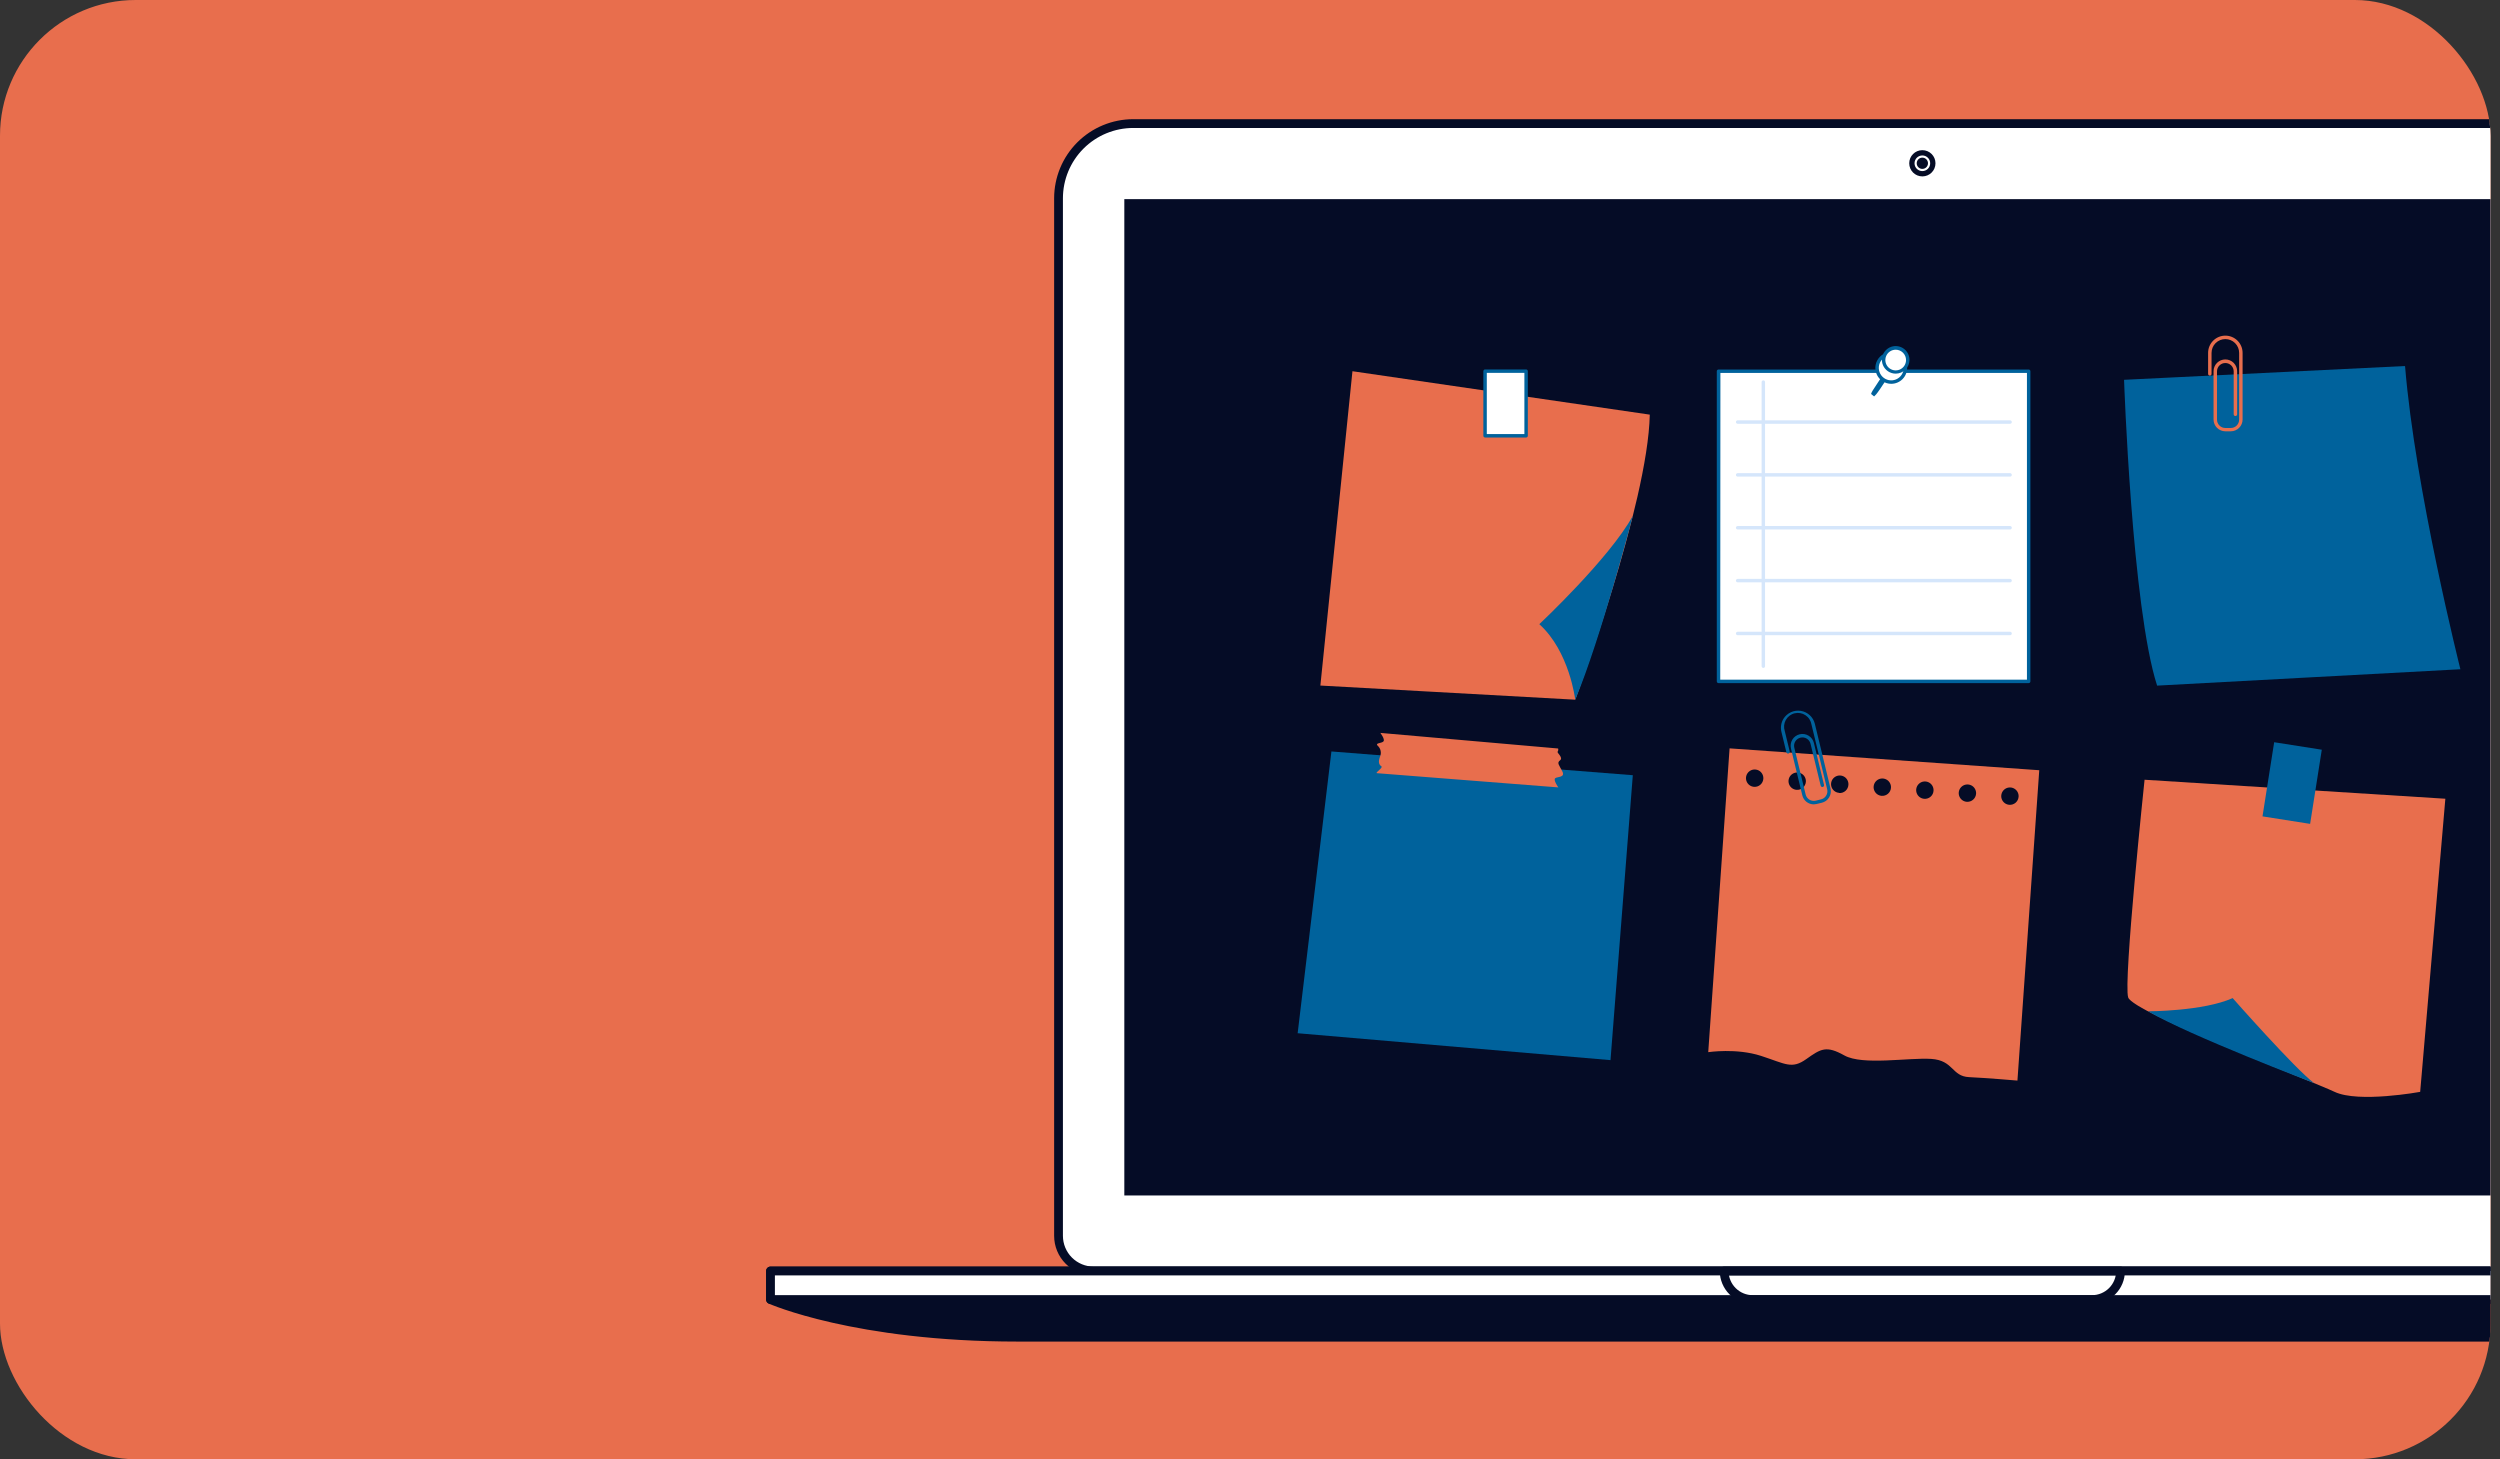
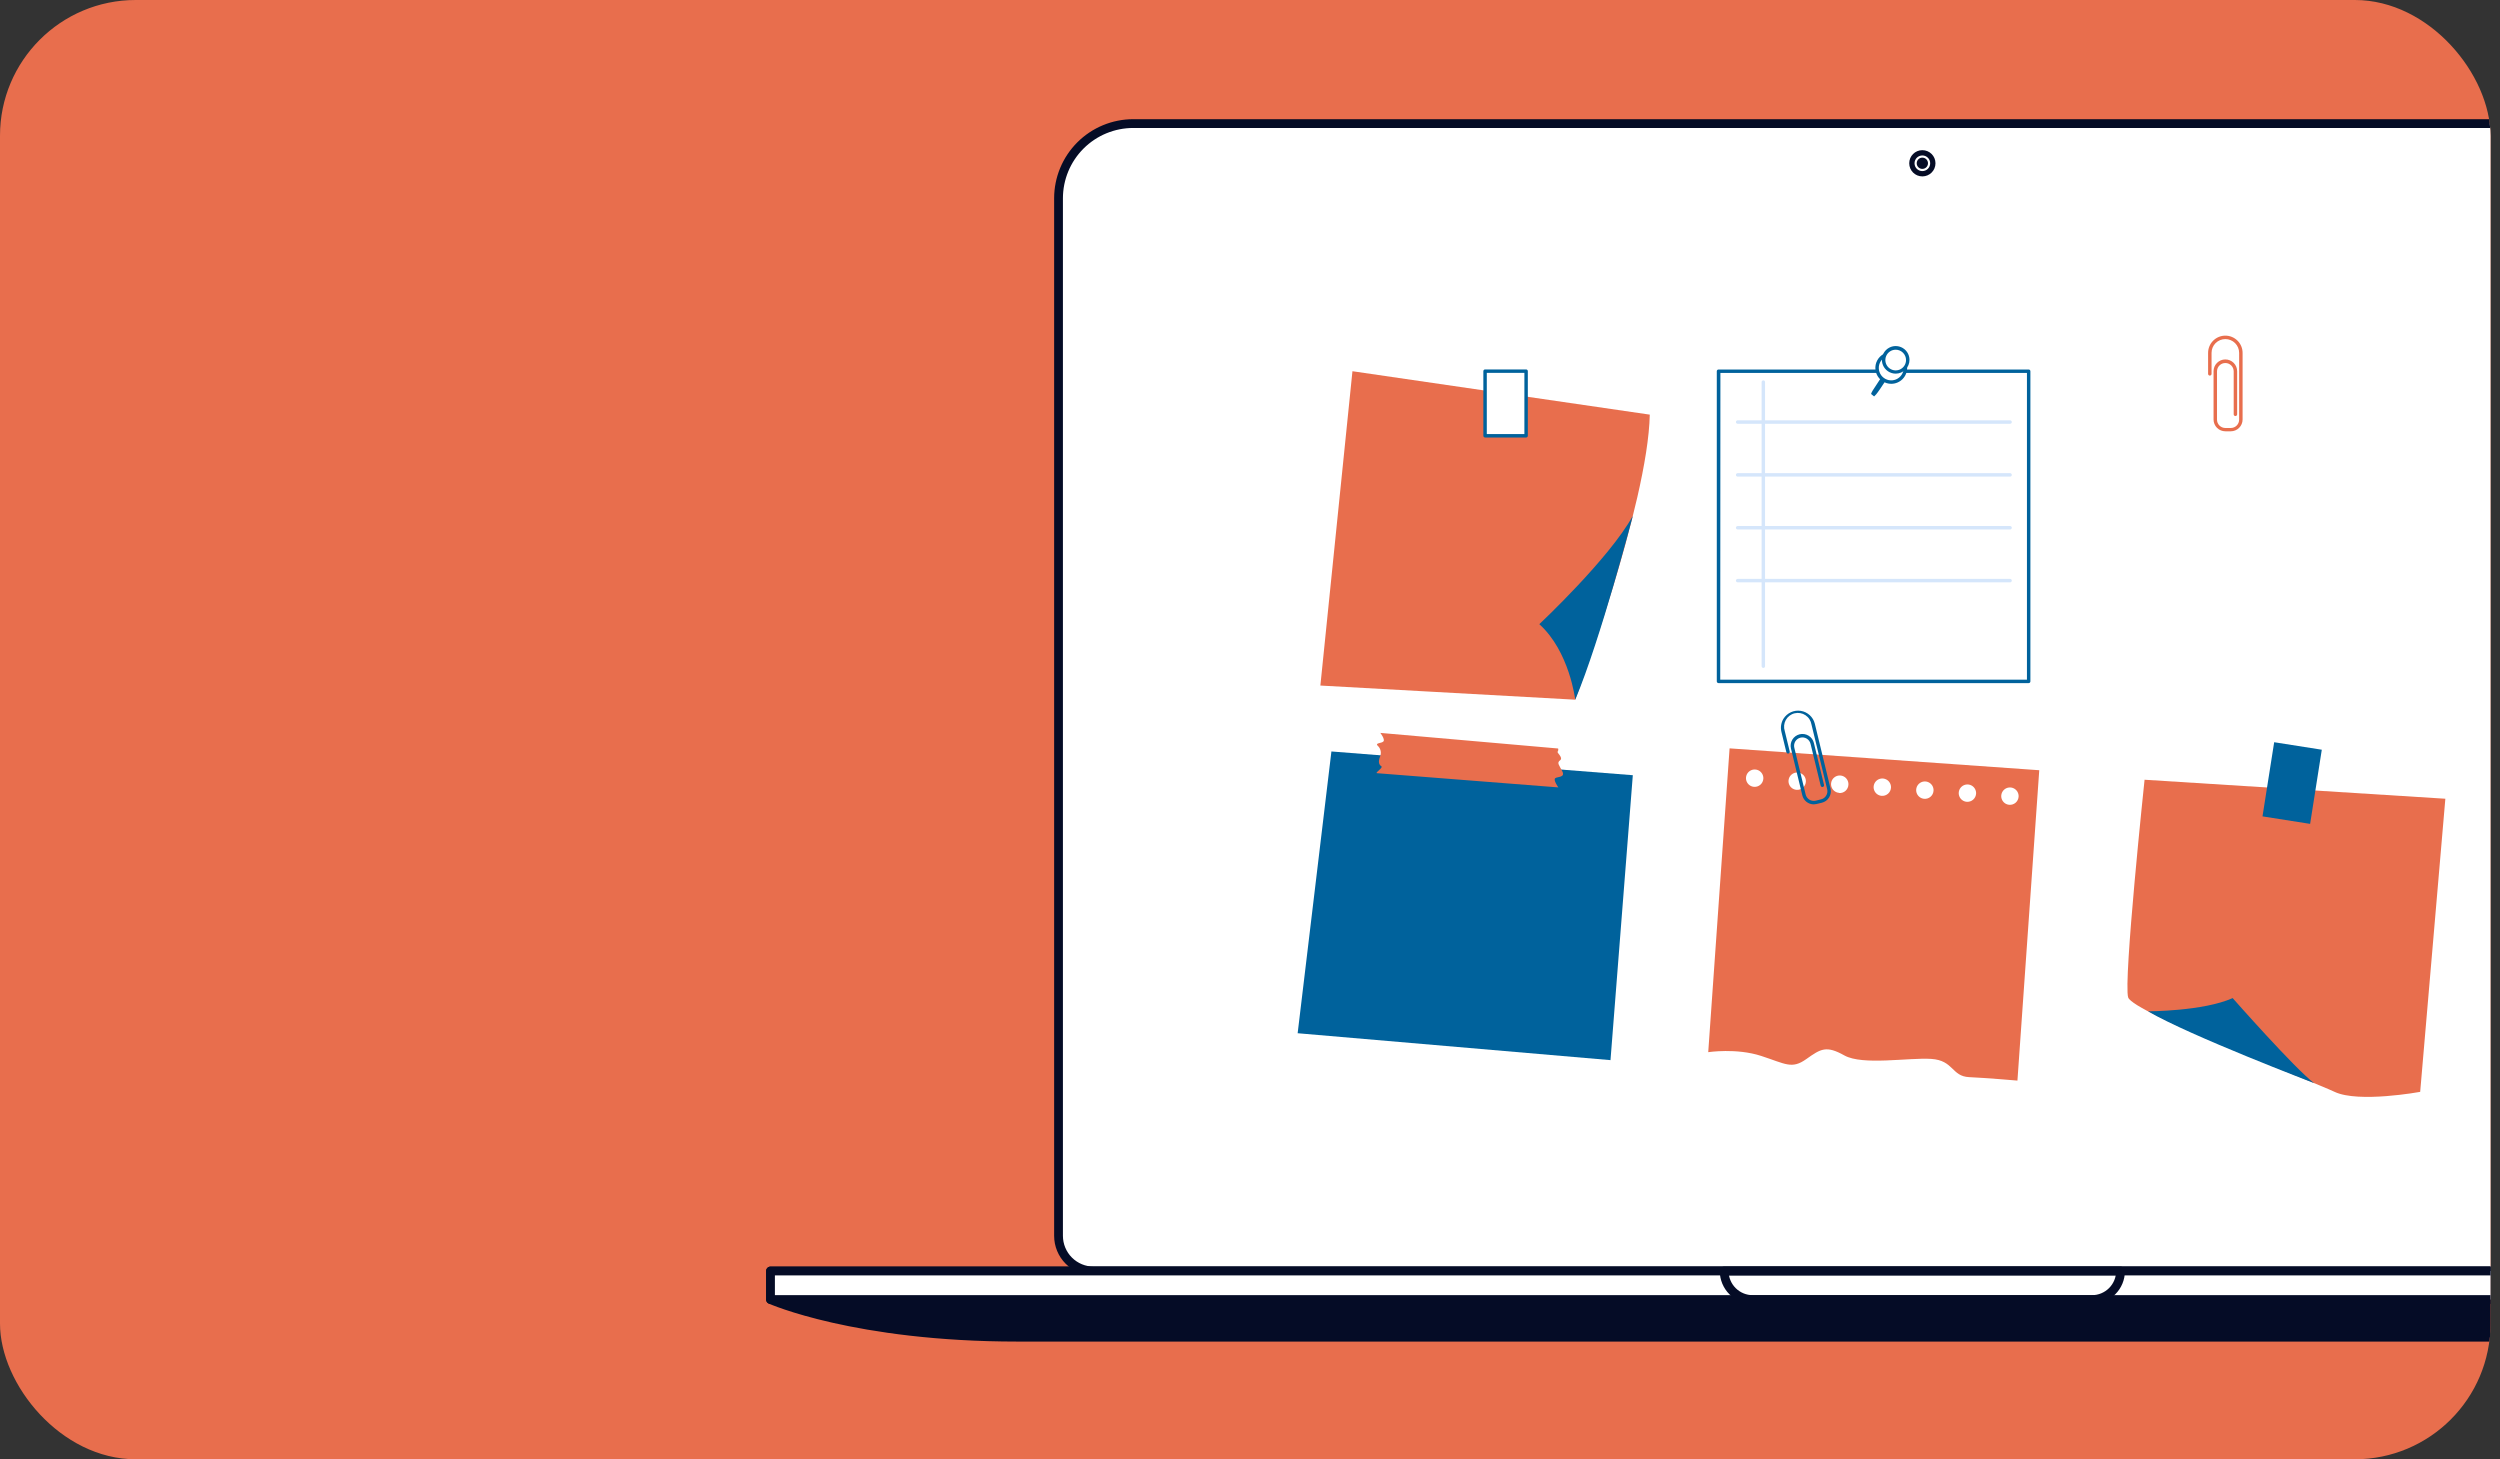
<svg xmlns="http://www.w3.org/2000/svg" width="221" height="129" viewBox="0 0 221 129" fill="none">
  <rect x="0" y="0" width="221" height="129" fill="#333333" stroke="none" />
  <g clip-path="url(#clip0_452_7762)">
    <rect width="220.16" height="129" rx="12" fill="#E86E4D" />
    <g clip-path="url(#clip1_452_7762)">
      <path d="M100.182 10.924H239.688C241.44 10.924 243.121 11.62 244.36 12.859C245.599 14.098 246.296 15.779 246.296 17.532V109.246C246.296 110.071 245.968 110.862 245.385 111.445C244.802 112.028 244.011 112.356 243.186 112.356H96.683C95.859 112.356 95.068 112.028 94.484 111.445C93.901 110.862 93.574 110.071 93.574 109.246V17.532C93.574 15.779 94.27 14.098 95.509 12.859C96.748 11.62 98.429 10.924 100.182 10.924V10.924Z" fill="white" stroke="#050C26" stroke-width="0.777" stroke-linejoin="round" />
-       <path d="M240.485 17.602H99.39V105.679H240.485V17.602Z" fill="#050C26" />
      <path d="M169.936 112.355H68.113V114.882C68.113 114.882 75.588 118.207 89.959 118.207H249.913C264.283 118.207 271.758 114.878 271.758 114.878V112.352L169.936 112.355Z" fill="#050C26" stroke="#050C26" stroke-width="0.777" stroke-linejoin="round" />
      <path d="M271.76 114.878V112.355H169.936H68.113V114.878H271.76Z" fill="white" stroke="#050C26" stroke-width="0.777" stroke-linejoin="round" />
      <path d="M187.455 112.355H152.417C152.417 113.025 152.683 113.668 153.157 114.142C153.631 114.616 154.274 114.882 154.944 114.882H184.933C185.602 114.881 186.244 114.614 186.717 114.14C187.19 113.667 187.455 113.025 187.455 112.355Z" stroke="#050C26" stroke-width="0.777" stroke-linejoin="round" />
      <path d="M169.936 15.594C170.577 15.594 171.096 15.075 171.096 14.434C171.096 13.793 170.577 13.274 169.936 13.274C169.295 13.274 168.776 13.793 168.776 14.434C168.776 15.075 169.295 15.594 169.936 15.594Z" fill="#050C26" />
      <path d="M169.936 15.028C170.264 15.028 170.531 14.762 170.531 14.434C170.531 14.105 170.264 13.839 169.936 13.839C169.608 13.839 169.341 14.105 169.341 14.434C169.341 14.762 169.608 15.028 169.936 15.028Z" fill="#050C26" stroke="white" stroke-width="0.194" stroke-linejoin="round" />
      <path d="M119.556 32.816L116.721 60.603L139.253 61.853C139.253 61.853 145.682 44.58 145.84 36.654L119.556 32.816Z" fill="#E86E4D" />
      <path d="M139.25 61.853C139.25 61.853 138.747 57.585 136.076 55.177C136.076 55.177 142.255 49.385 144.341 45.605C144.341 45.605 141.503 56.512 139.25 61.853Z" fill="#00629C" />
      <path d="M134.912 32.81H131.281V38.523H134.912V32.81Z" fill="white" />
      <path d="M134.908 38.676H131.28C131.24 38.676 131.201 38.66 131.173 38.631C131.144 38.602 131.128 38.564 131.128 38.523V32.81C131.128 32.77 131.144 32.731 131.173 32.703C131.201 32.674 131.24 32.658 131.28 32.658H134.908C134.948 32.658 134.987 32.674 135.016 32.703C135.044 32.731 135.06 32.77 135.06 32.81V38.523C135.06 38.564 135.044 38.602 135.016 38.631C134.987 38.66 134.948 38.676 134.908 38.676ZM131.433 38.371H134.756V32.963H131.433V38.371Z" fill="#00629C" />
      <path d="M189.58 68.929C189.58 68.929 187.687 86.842 188.132 88.177C188.577 89.512 204.265 95.521 206.381 96.521C208.496 97.521 213.944 96.521 213.944 96.521L216.169 70.608L189.58 68.929Z" fill="#E86E4D" />
      <path d="M189.886 89.4C189.886 89.4 194.763 89.4 197.367 88.232C197.367 88.232 202.918 94.527 204.564 95.746C204.576 95.746 193.596 91.57 189.886 89.4Z" fill="#00629C" />
      <path d="M205.247 66.275L201.037 65.612L200.005 72.168L204.215 72.831L205.247 66.275Z" fill="#00629C" />
      <path d="M144.341 68.529L117.697 66.429L114.712 91.338L142.368 93.716L144.341 68.529Z" fill="#00629C" />
      <path d="M137.737 66.167L122.022 64.789C122.022 64.789 122.455 65.35 122.3 65.536C122.144 65.722 121.556 65.658 121.772 65.908C121.912 66.028 122.008 66.189 122.047 66.368C122.086 66.548 122.066 66.735 121.989 66.902C121.803 67.399 121.928 67.618 122.114 67.74C122.3 67.862 121.504 68.331 121.727 68.35C121.949 68.368 137.756 69.606 137.756 69.606C137.756 69.606 137.292 68.953 137.478 68.798C137.664 68.642 138.393 68.749 138.109 68.188C137.826 67.627 137.6 67.441 137.911 67.21C138.222 66.978 137.606 66.542 137.695 66.447C137.723 66.407 137.741 66.361 137.748 66.312C137.756 66.263 137.752 66.214 137.737 66.167V66.167Z" fill="#E86E4D" />
      <path d="M152.895 66.155L151.008 93.012C151.008 93.012 153.501 92.631 155.684 93.342C157.867 94.052 158.388 94.537 159.678 93.622C160.967 92.707 161.437 92.403 163.046 93.302C164.656 94.201 168.723 93.479 170.719 93.607C172.716 93.735 172.509 95.149 174.073 95.219C175.637 95.29 178.341 95.524 178.341 95.524L180.27 68.088L152.895 66.155ZM155.059 69.557C154.908 69.546 154.763 69.491 154.642 69.398C154.522 69.305 154.432 69.178 154.384 69.034C154.336 68.89 154.332 68.734 154.372 68.588C154.412 68.441 154.495 68.31 154.61 68.21C154.725 68.111 154.867 68.047 155.018 68.028C155.169 68.01 155.322 68.036 155.458 68.104C155.594 68.172 155.706 68.279 155.781 68.412C155.856 68.544 155.89 68.695 155.879 68.847C155.864 69.05 155.77 69.238 155.616 69.371C155.462 69.505 155.262 69.571 155.059 69.557V69.557ZM158.821 69.822C158.669 69.812 158.524 69.757 158.403 69.665C158.283 69.572 158.192 69.445 158.144 69.301C158.095 69.157 158.091 69.001 158.131 68.855C158.17 68.708 158.253 68.576 158.368 68.476C158.483 68.376 158.625 68.313 158.776 68.294C158.927 68.275 159.08 68.301 159.216 68.369C159.352 68.437 159.465 68.544 159.54 68.676C159.615 68.809 159.649 68.96 159.638 69.112C159.623 69.314 159.529 69.502 159.376 69.636C159.223 69.769 159.023 69.836 158.821 69.822V69.822ZM162.58 70.088C162.428 70.077 162.283 70.022 162.163 69.929C162.043 69.836 161.953 69.709 161.905 69.565C161.857 69.421 161.852 69.266 161.892 69.119C161.932 68.973 162.015 68.841 162.129 68.742C162.244 68.642 162.386 68.579 162.536 68.559C162.687 68.54 162.84 68.566 162.976 68.634C163.112 68.701 163.225 68.808 163.3 68.94C163.376 69.071 163.41 69.223 163.4 69.374C163.395 69.476 163.37 69.576 163.325 69.668C163.281 69.76 163.219 69.843 163.143 69.911C163.067 69.979 162.977 70.031 162.881 70.064C162.784 70.097 162.682 70.11 162.58 70.103V70.088ZM166.342 70.353C166.19 70.342 166.045 70.287 165.925 70.194C165.805 70.101 165.715 69.974 165.667 69.83C165.619 69.686 165.614 69.531 165.654 69.385C165.694 69.238 165.777 69.107 165.891 69.007C166.006 68.907 166.147 68.844 166.298 68.824C166.449 68.805 166.602 68.831 166.738 68.899C166.874 68.966 166.987 69.073 167.062 69.205C167.138 69.337 167.172 69.488 167.162 69.639C167.155 69.74 167.128 69.838 167.083 69.929C167.038 70.019 166.976 70.1 166.9 70.166C166.823 70.232 166.735 70.283 166.639 70.315C166.544 70.347 166.442 70.36 166.342 70.353V70.353ZM170.104 70.615C169.952 70.604 169.807 70.549 169.687 70.456C169.567 70.363 169.477 70.236 169.429 70.092C169.381 69.947 169.376 69.792 169.417 69.645C169.457 69.499 169.54 69.368 169.655 69.268C169.769 69.168 169.911 69.105 170.062 69.086C170.213 69.067 170.366 69.094 170.502 69.162C170.638 69.23 170.75 69.337 170.826 69.469C170.901 69.602 170.935 69.753 170.924 69.905C170.917 70.005 170.891 70.104 170.846 70.194C170.801 70.285 170.738 70.365 170.662 70.431C170.586 70.497 170.497 70.548 170.401 70.579C170.305 70.611 170.204 70.623 170.104 70.615V70.615ZM173.865 70.88C173.714 70.87 173.569 70.814 173.449 70.721C173.328 70.628 173.239 70.501 173.191 70.357C173.142 70.213 173.138 70.057 173.178 69.911C173.219 69.764 173.301 69.633 173.416 69.533C173.531 69.434 173.673 69.371 173.824 69.352C173.975 69.333 174.128 69.359 174.264 69.427C174.4 69.495 174.512 69.602 174.587 69.735C174.662 69.867 174.697 70.018 174.686 70.17C174.67 70.372 174.575 70.561 174.421 70.694C174.268 70.827 174.068 70.894 173.865 70.88V70.88ZM177.627 71.145C177.476 71.135 177.33 71.081 177.21 70.988C177.089 70.895 176.999 70.769 176.95 70.625C176.901 70.481 176.897 70.326 176.936 70.179C176.976 70.032 177.058 69.9 177.173 69.8C177.287 69.7 177.429 69.636 177.58 69.617C177.73 69.597 177.884 69.623 178.02 69.691C178.156 69.759 178.269 69.865 178.345 69.997C178.42 70.129 178.455 70.28 178.444 70.432C178.43 70.635 178.336 70.824 178.183 70.958C178.03 71.091 177.83 71.159 177.627 71.145V71.145Z" fill="#E86E4D" />
      <path d="M160.333 71.106C160.099 71.105 159.873 71.026 159.69 70.881C159.507 70.736 159.378 70.534 159.324 70.307L158.321 66.17C158.256 65.901 158.3 65.618 158.444 65.381C158.588 65.145 158.82 64.976 159.089 64.911C159.358 64.846 159.642 64.89 159.878 65.034C160.114 65.178 160.283 65.41 160.348 65.679L161.244 69.383C161.249 69.403 161.25 69.423 161.247 69.443C161.244 69.463 161.237 69.483 161.227 69.5C161.216 69.517 161.203 69.532 161.186 69.544C161.17 69.556 161.151 69.564 161.132 69.569C161.092 69.578 161.051 69.572 161.017 69.55C160.983 69.529 160.958 69.495 160.949 69.456L160.052 65.752C160.006 65.562 159.886 65.398 159.719 65.296C159.552 65.194 159.351 65.162 159.161 65.208C158.97 65.254 158.806 65.374 158.704 65.541C158.602 65.709 158.57 65.909 158.617 66.1L159.62 70.237C159.666 70.426 159.786 70.59 159.953 70.691C160.12 70.793 160.32 70.824 160.51 70.779L160.979 70.663C161.073 70.641 161.162 70.6 161.24 70.543C161.318 70.486 161.384 70.414 161.433 70.331C161.484 70.249 161.518 70.157 161.534 70.061C161.549 69.965 161.545 69.868 161.522 69.773L160.135 64.048C160.108 63.882 160.047 63.723 159.957 63.582C159.866 63.44 159.746 63.319 159.606 63.226C159.466 63.132 159.308 63.069 159.142 63.04C158.977 63.011 158.807 63.016 158.643 63.056C158.48 63.095 158.326 63.169 158.192 63.27C158.058 63.372 157.947 63.501 157.865 63.648C157.783 63.795 157.733 63.957 157.717 64.125C157.701 64.293 157.72 64.462 157.772 64.621L158.211 66.426C158.22 66.466 158.214 66.507 158.193 66.542C158.172 66.577 158.138 66.602 158.098 66.612C158.059 66.621 158.018 66.615 157.984 66.593C157.949 66.572 157.925 66.538 157.915 66.499L157.476 64.692C157.382 64.3 157.447 63.886 157.656 63.542C157.814 63.288 158.043 63.085 158.316 62.96C158.588 62.835 158.891 62.793 159.187 62.839C159.483 62.886 159.759 63.018 159.98 63.22C160.201 63.422 160.358 63.684 160.43 63.975L161.817 69.703C161.85 69.836 161.855 69.975 161.834 70.11C161.813 70.245 161.766 70.375 161.694 70.492C161.623 70.609 161.529 70.711 161.419 70.791C161.308 70.872 161.182 70.93 161.049 70.962L160.583 71.075C160.501 71.094 160.417 71.104 160.333 71.106V71.106Z" fill="#00629C" />
-       <path d="M212.606 32.356L187.767 33.575C187.767 33.575 188.462 53.711 190.688 60.609L217.499 59.161C217.499 59.161 213.496 43.276 212.606 32.356Z" fill="#00629C" />
      <path d="M197.202 38.127H196.721C196.444 38.127 196.179 38.017 195.983 37.821C195.788 37.626 195.678 37.361 195.678 37.084V32.816C195.678 32.54 195.788 32.275 195.983 32.079C196.179 31.884 196.444 31.774 196.721 31.774C196.997 31.774 197.262 31.884 197.458 32.079C197.653 32.275 197.763 32.54 197.763 32.816V36.627C197.763 36.667 197.747 36.706 197.718 36.735C197.69 36.763 197.651 36.779 197.611 36.779C197.57 36.779 197.532 36.763 197.503 36.735C197.474 36.706 197.458 36.667 197.458 36.627V32.828C197.458 32.633 197.381 32.445 197.242 32.307C197.104 32.168 196.916 32.091 196.721 32.091C196.525 32.091 196.337 32.168 196.199 32.307C196.061 32.445 195.983 32.633 195.983 32.828V37.096C195.983 37.292 196.061 37.48 196.199 37.618C196.337 37.756 196.525 37.834 196.721 37.834H197.202C197.398 37.834 197.586 37.756 197.724 37.618C197.862 37.48 197.94 37.292 197.94 37.096V31.194C197.94 30.871 197.811 30.561 197.583 30.332C197.354 30.104 197.044 29.975 196.721 29.975C196.397 29.975 196.087 30.104 195.858 30.332C195.63 30.561 195.501 30.871 195.501 31.194V33.051C195.501 33.091 195.485 33.13 195.456 33.159C195.428 33.187 195.389 33.203 195.349 33.203C195.308 33.203 195.27 33.187 195.241 33.159C195.212 33.13 195.196 33.091 195.196 33.051V31.194C195.196 30.79 195.357 30.402 195.643 30.117C195.929 29.831 196.316 29.67 196.721 29.67C197.125 29.67 197.512 29.831 197.798 30.117C198.084 30.402 198.245 30.79 198.245 31.194V37.084C198.245 37.361 198.135 37.626 197.939 37.821C197.744 38.017 197.479 38.127 197.202 38.127V38.127Z" fill="#E86E4D" />
      <path d="M151.916 32.816V60.234H179.334V32.816H151.916Z" fill="white" />
      <path d="M179.335 60.387H151.917C151.876 60.386 151.838 60.37 151.81 60.342C151.781 60.313 151.765 60.275 151.764 60.235V32.816C151.764 32.776 151.78 32.737 151.809 32.709C151.837 32.68 151.876 32.664 151.917 32.664H179.335C179.375 32.664 179.414 32.68 179.443 32.709C179.471 32.737 179.487 32.776 179.487 32.816V60.235C179.487 60.275 179.471 60.314 179.443 60.343C179.414 60.371 179.375 60.387 179.335 60.387ZM152.069 60.082H179.182V32.969H152.084L152.069 60.082Z" fill="#00629C" />
      <path d="M155.879 59.045C155.839 59.045 155.8 59.029 155.771 59.001C155.743 58.972 155.727 58.933 155.727 58.893V33.776C155.727 33.736 155.743 33.697 155.771 33.668C155.8 33.64 155.839 33.624 155.879 33.624C155.919 33.624 155.958 33.64 155.987 33.668C156.015 33.697 156.031 33.736 156.031 33.776V58.893C156.031 58.933 156.015 58.972 155.987 59.001C155.958 59.029 155.919 59.045 155.879 59.045V59.045Z" fill="#D5E6FB" />
      <path d="M177.691 37.462H153.608C153.568 37.462 153.529 37.446 153.5 37.418C153.472 37.389 153.456 37.35 153.456 37.31C153.456 37.27 153.472 37.231 153.5 37.202C153.529 37.173 153.568 37.157 153.608 37.157H177.691C177.732 37.157 177.77 37.173 177.799 37.202C177.828 37.231 177.844 37.27 177.844 37.31C177.844 37.35 177.828 37.389 177.799 37.418C177.77 37.446 177.732 37.462 177.691 37.462Z" fill="#D5E6FB" />
      <path d="M177.691 42.132H153.608C153.568 42.132 153.529 42.116 153.5 42.088C153.472 42.059 153.456 42.02 153.456 41.98C153.456 41.939 153.472 41.901 153.5 41.872C153.529 41.843 153.568 41.827 153.608 41.827H177.691C177.732 41.827 177.77 41.843 177.799 41.872C177.828 41.901 177.844 41.939 177.844 41.98C177.844 42.02 177.828 42.059 177.799 42.088C177.77 42.116 177.732 42.132 177.691 42.132Z" fill="#D5E6FB" />
      <path d="M177.691 46.806H153.608C153.568 46.806 153.529 46.79 153.5 46.761C153.472 46.733 153.456 46.694 153.456 46.653C153.456 46.613 153.472 46.574 153.5 46.546C153.529 46.517 153.568 46.501 153.608 46.501H177.691C177.732 46.501 177.77 46.517 177.799 46.546C177.828 46.574 177.844 46.613 177.844 46.653C177.844 46.694 177.828 46.733 177.799 46.761C177.77 46.79 177.732 46.806 177.691 46.806Z" fill="#D5E6FB" />
      <path d="M177.691 51.479H153.608C153.568 51.479 153.529 51.463 153.5 51.434C153.472 51.406 153.456 51.367 153.456 51.327C153.456 51.286 153.472 51.248 153.5 51.219C153.529 51.19 153.568 51.174 153.608 51.174H177.691C177.732 51.174 177.77 51.19 177.799 51.219C177.828 51.248 177.844 51.286 177.844 51.327C177.844 51.367 177.828 51.406 177.799 51.434C177.77 51.463 177.732 51.479 177.691 51.479Z" fill="#D5E6FB" />
-       <path d="M177.691 56.152H153.608C153.568 56.152 153.529 56.136 153.5 56.108C153.472 56.079 153.456 56.04 153.456 56C153.456 55.959 153.472 55.921 153.5 55.892C153.529 55.864 153.568 55.847 153.608 55.847H177.691C177.732 55.847 177.77 55.864 177.799 55.892C177.828 55.921 177.844 55.959 177.844 56C177.844 56.04 177.828 56.079 177.799 56.108C177.77 56.136 177.732 56.152 177.691 56.152Z" fill="#D5E6FB" />
      <path d="M165.671 35.045C165.736 34.987 165.797 34.925 165.854 34.859C166.158 34.505 167.286 32.725 167.286 32.725L166.844 32.536C166.844 32.536 165.735 34.231 165.533 34.542C165.478 34.63 165.434 34.726 165.402 34.825L165.671 35.045Z" fill="#00629C" />
      <path d="M167.189 33.777C167.881 33.777 168.442 33.216 168.442 32.524C168.442 31.832 167.881 31.271 167.189 31.271C166.497 31.271 165.937 31.832 165.937 32.524C165.937 33.216 166.497 33.777 167.189 33.777Z" fill="white" />
      <path d="M167.189 33.929C166.911 33.929 166.639 33.848 166.408 33.694C166.176 33.539 165.995 33.32 165.889 33.063C165.782 32.807 165.754 32.524 165.807 32.251C165.861 31.978 165.995 31.728 166.191 31.531C166.388 31.334 166.638 31.2 166.911 31.145C167.184 31.091 167.466 31.119 167.723 31.225C167.98 31.331 168.2 31.511 168.354 31.742C168.509 31.974 168.591 32.245 168.591 32.523C168.591 32.896 168.444 33.253 168.181 33.516C167.918 33.78 167.561 33.928 167.189 33.929V33.929ZM167.189 31.423C166.971 31.422 166.758 31.486 166.577 31.607C166.396 31.728 166.254 31.899 166.17 32.1C166.086 32.301 166.064 32.523 166.106 32.736C166.149 32.95 166.253 33.146 166.407 33.301C166.561 33.455 166.757 33.56 166.97 33.603C167.184 33.645 167.405 33.624 167.607 33.541C167.808 33.457 167.98 33.316 168.101 33.135C168.222 32.954 168.287 32.741 168.287 32.523C168.287 32.232 168.171 31.953 167.965 31.746C167.76 31.54 167.481 31.424 167.189 31.423V31.423Z" fill="#00629C" />
      <path d="M167.58 32.877C168.164 32.877 168.638 32.404 168.638 31.82C168.638 31.235 168.164 30.762 167.58 30.762C166.996 30.762 166.522 31.235 166.522 31.82C166.522 32.404 166.996 32.877 167.58 32.877Z" fill="white" />
      <path d="M167.579 33.03C167.338 33.03 167.102 32.958 166.902 32.824C166.701 32.69 166.545 32.5 166.453 32.277C166.36 32.054 166.336 31.809 166.383 31.573C166.43 31.336 166.546 31.119 166.717 30.948C166.888 30.778 167.105 30.662 167.341 30.614C167.578 30.567 167.823 30.592 168.046 30.684C168.269 30.776 168.459 30.933 168.593 31.133C168.727 31.334 168.799 31.569 168.799 31.811C168.799 32.134 168.67 32.444 168.442 32.673C168.213 32.901 167.903 33.03 167.579 33.03ZM167.579 30.914C167.398 30.914 167.222 30.968 167.071 31.068C166.921 31.169 166.804 31.312 166.734 31.479C166.665 31.646 166.647 31.83 166.682 32.007C166.718 32.185 166.805 32.347 166.933 32.475C167.06 32.603 167.223 32.69 167.401 32.726C167.578 32.761 167.762 32.743 167.929 32.674C168.096 32.605 168.239 32.487 168.34 32.337C168.44 32.187 168.494 32.01 168.494 31.829C168.494 31.586 168.397 31.354 168.226 31.182C168.054 31.011 167.822 30.914 167.579 30.914Z" fill="#00629C" />
    </g>
  </g>
  <defs>
    <clipPath id="clip0_452_7762">
      <rect width="220.16" height="129" rx="12" fill="white" />
    </clipPath>
    <clipPath id="clip1_452_7762">
      <rect width="204.424" height="108.061" fill="white" transform="translate(67.725 10.535)" />
    </clipPath>
  </defs>
</svg>